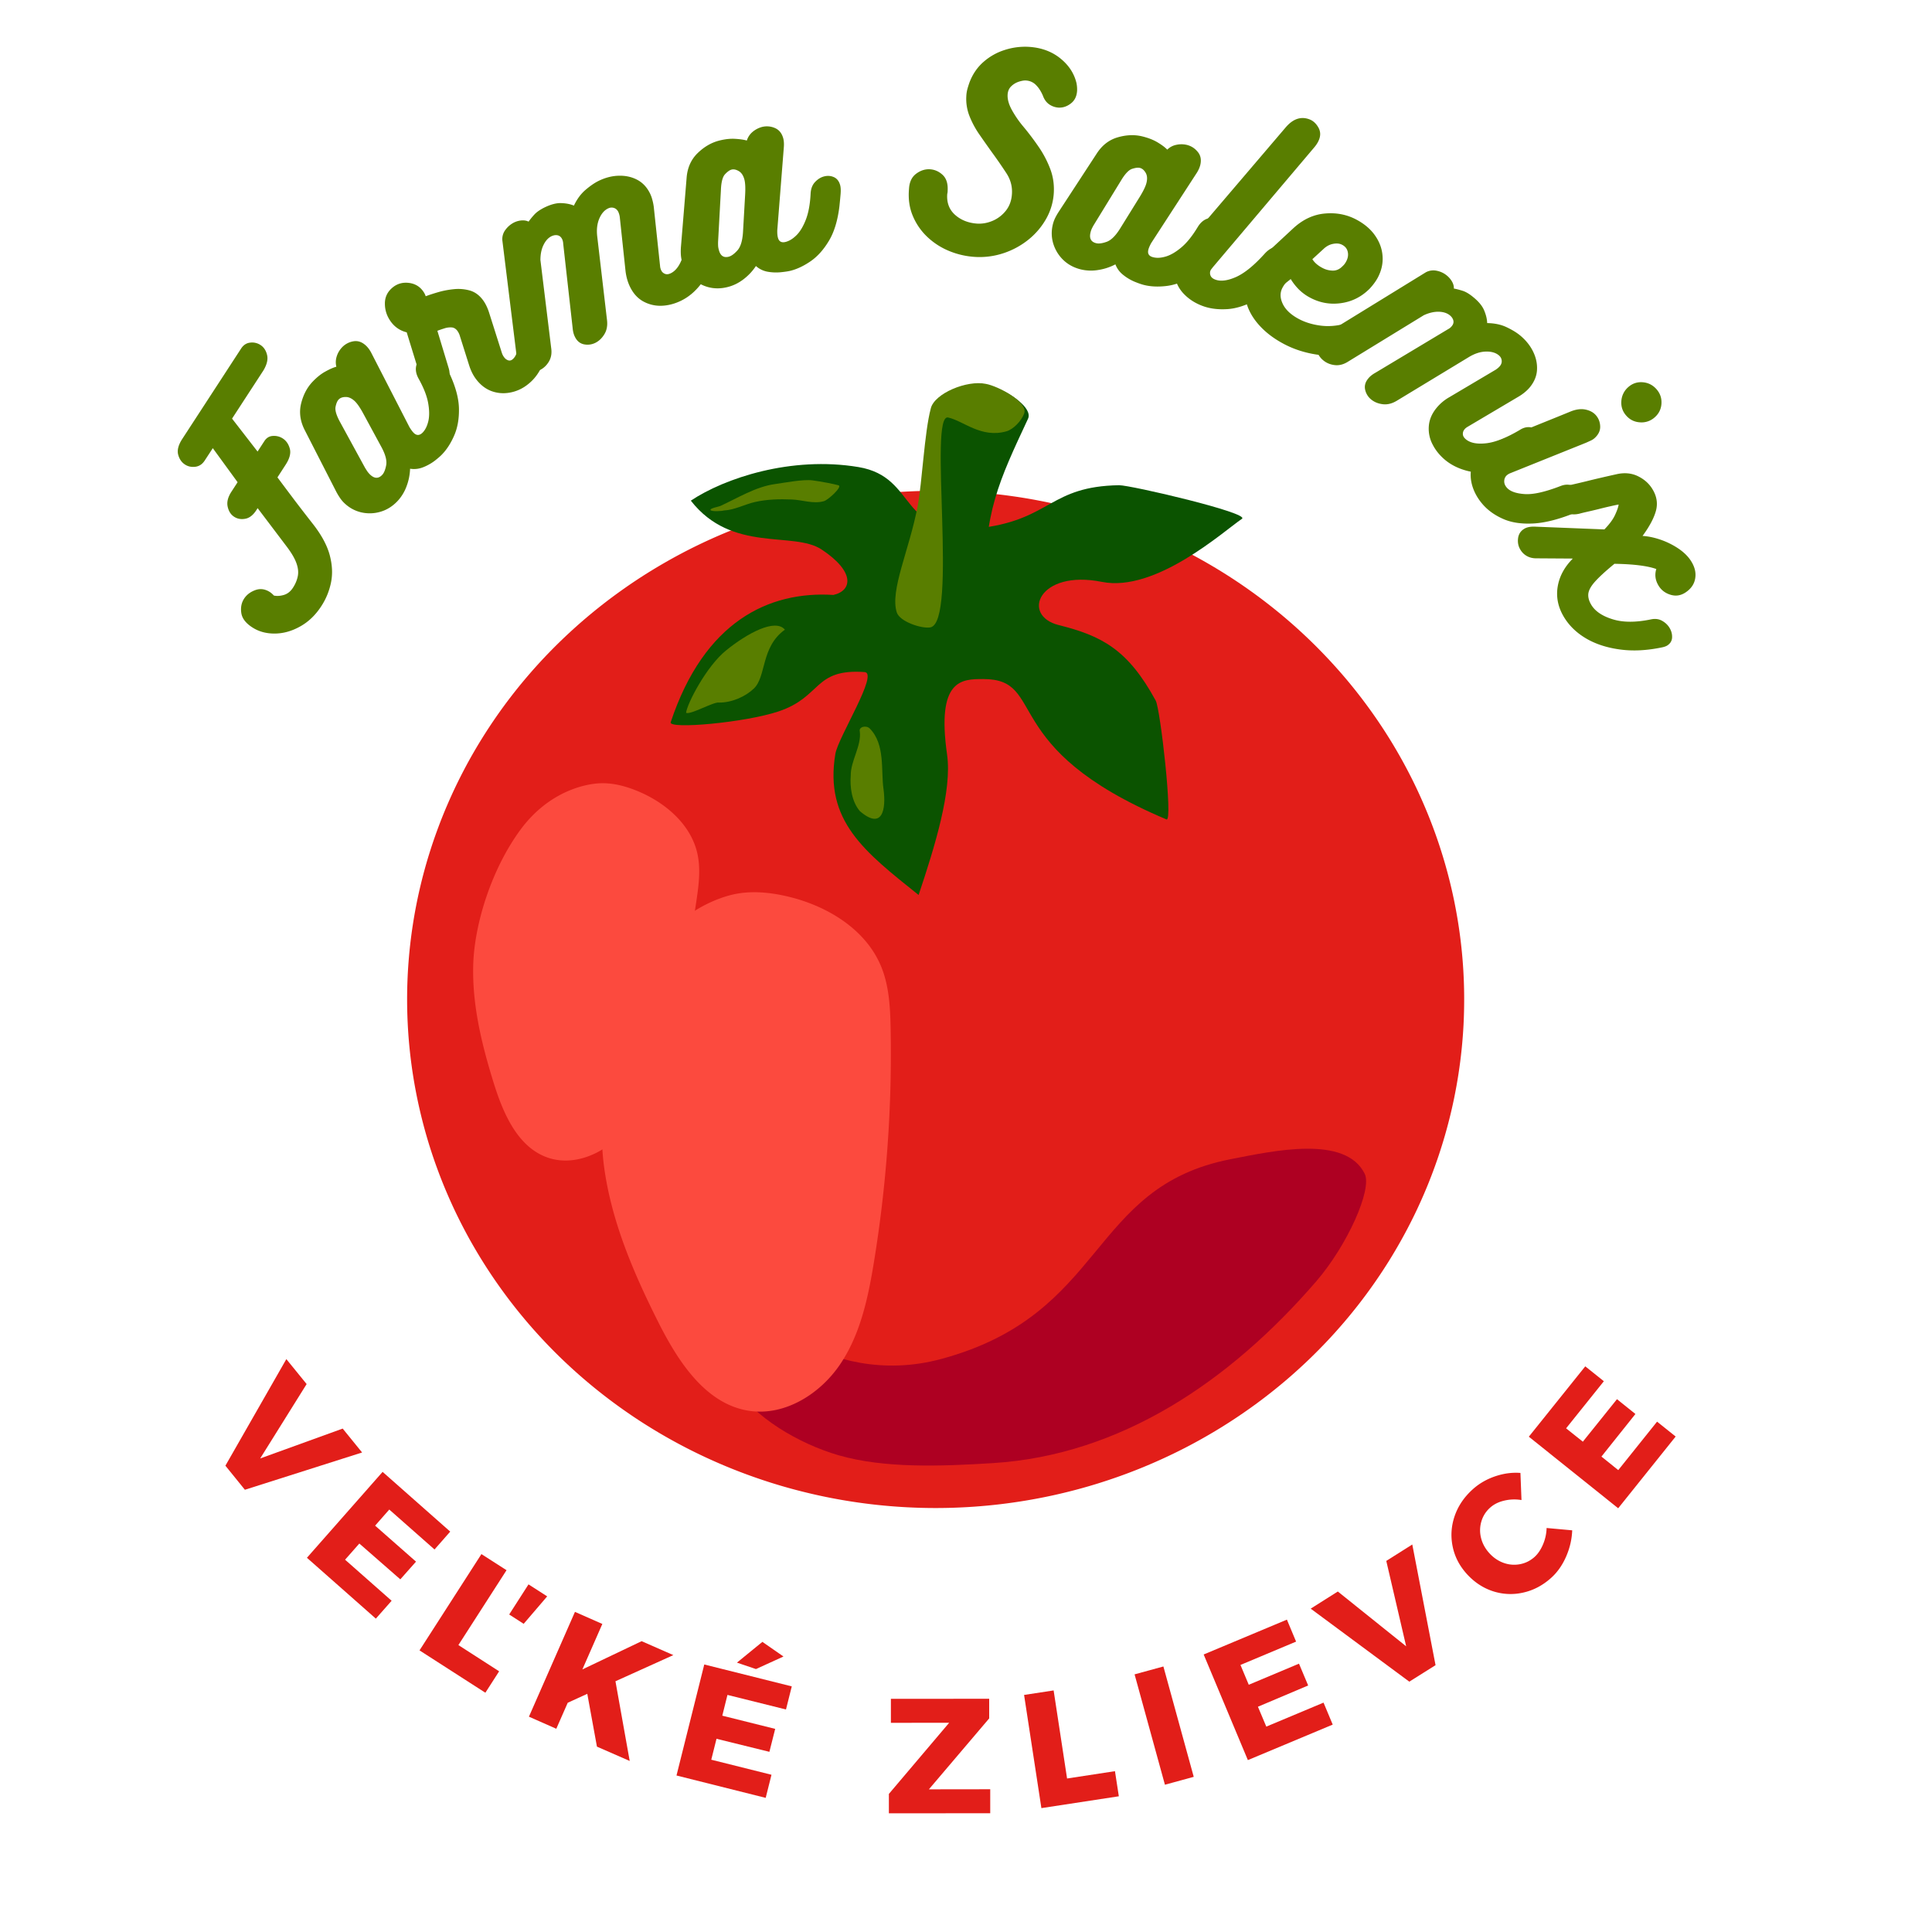
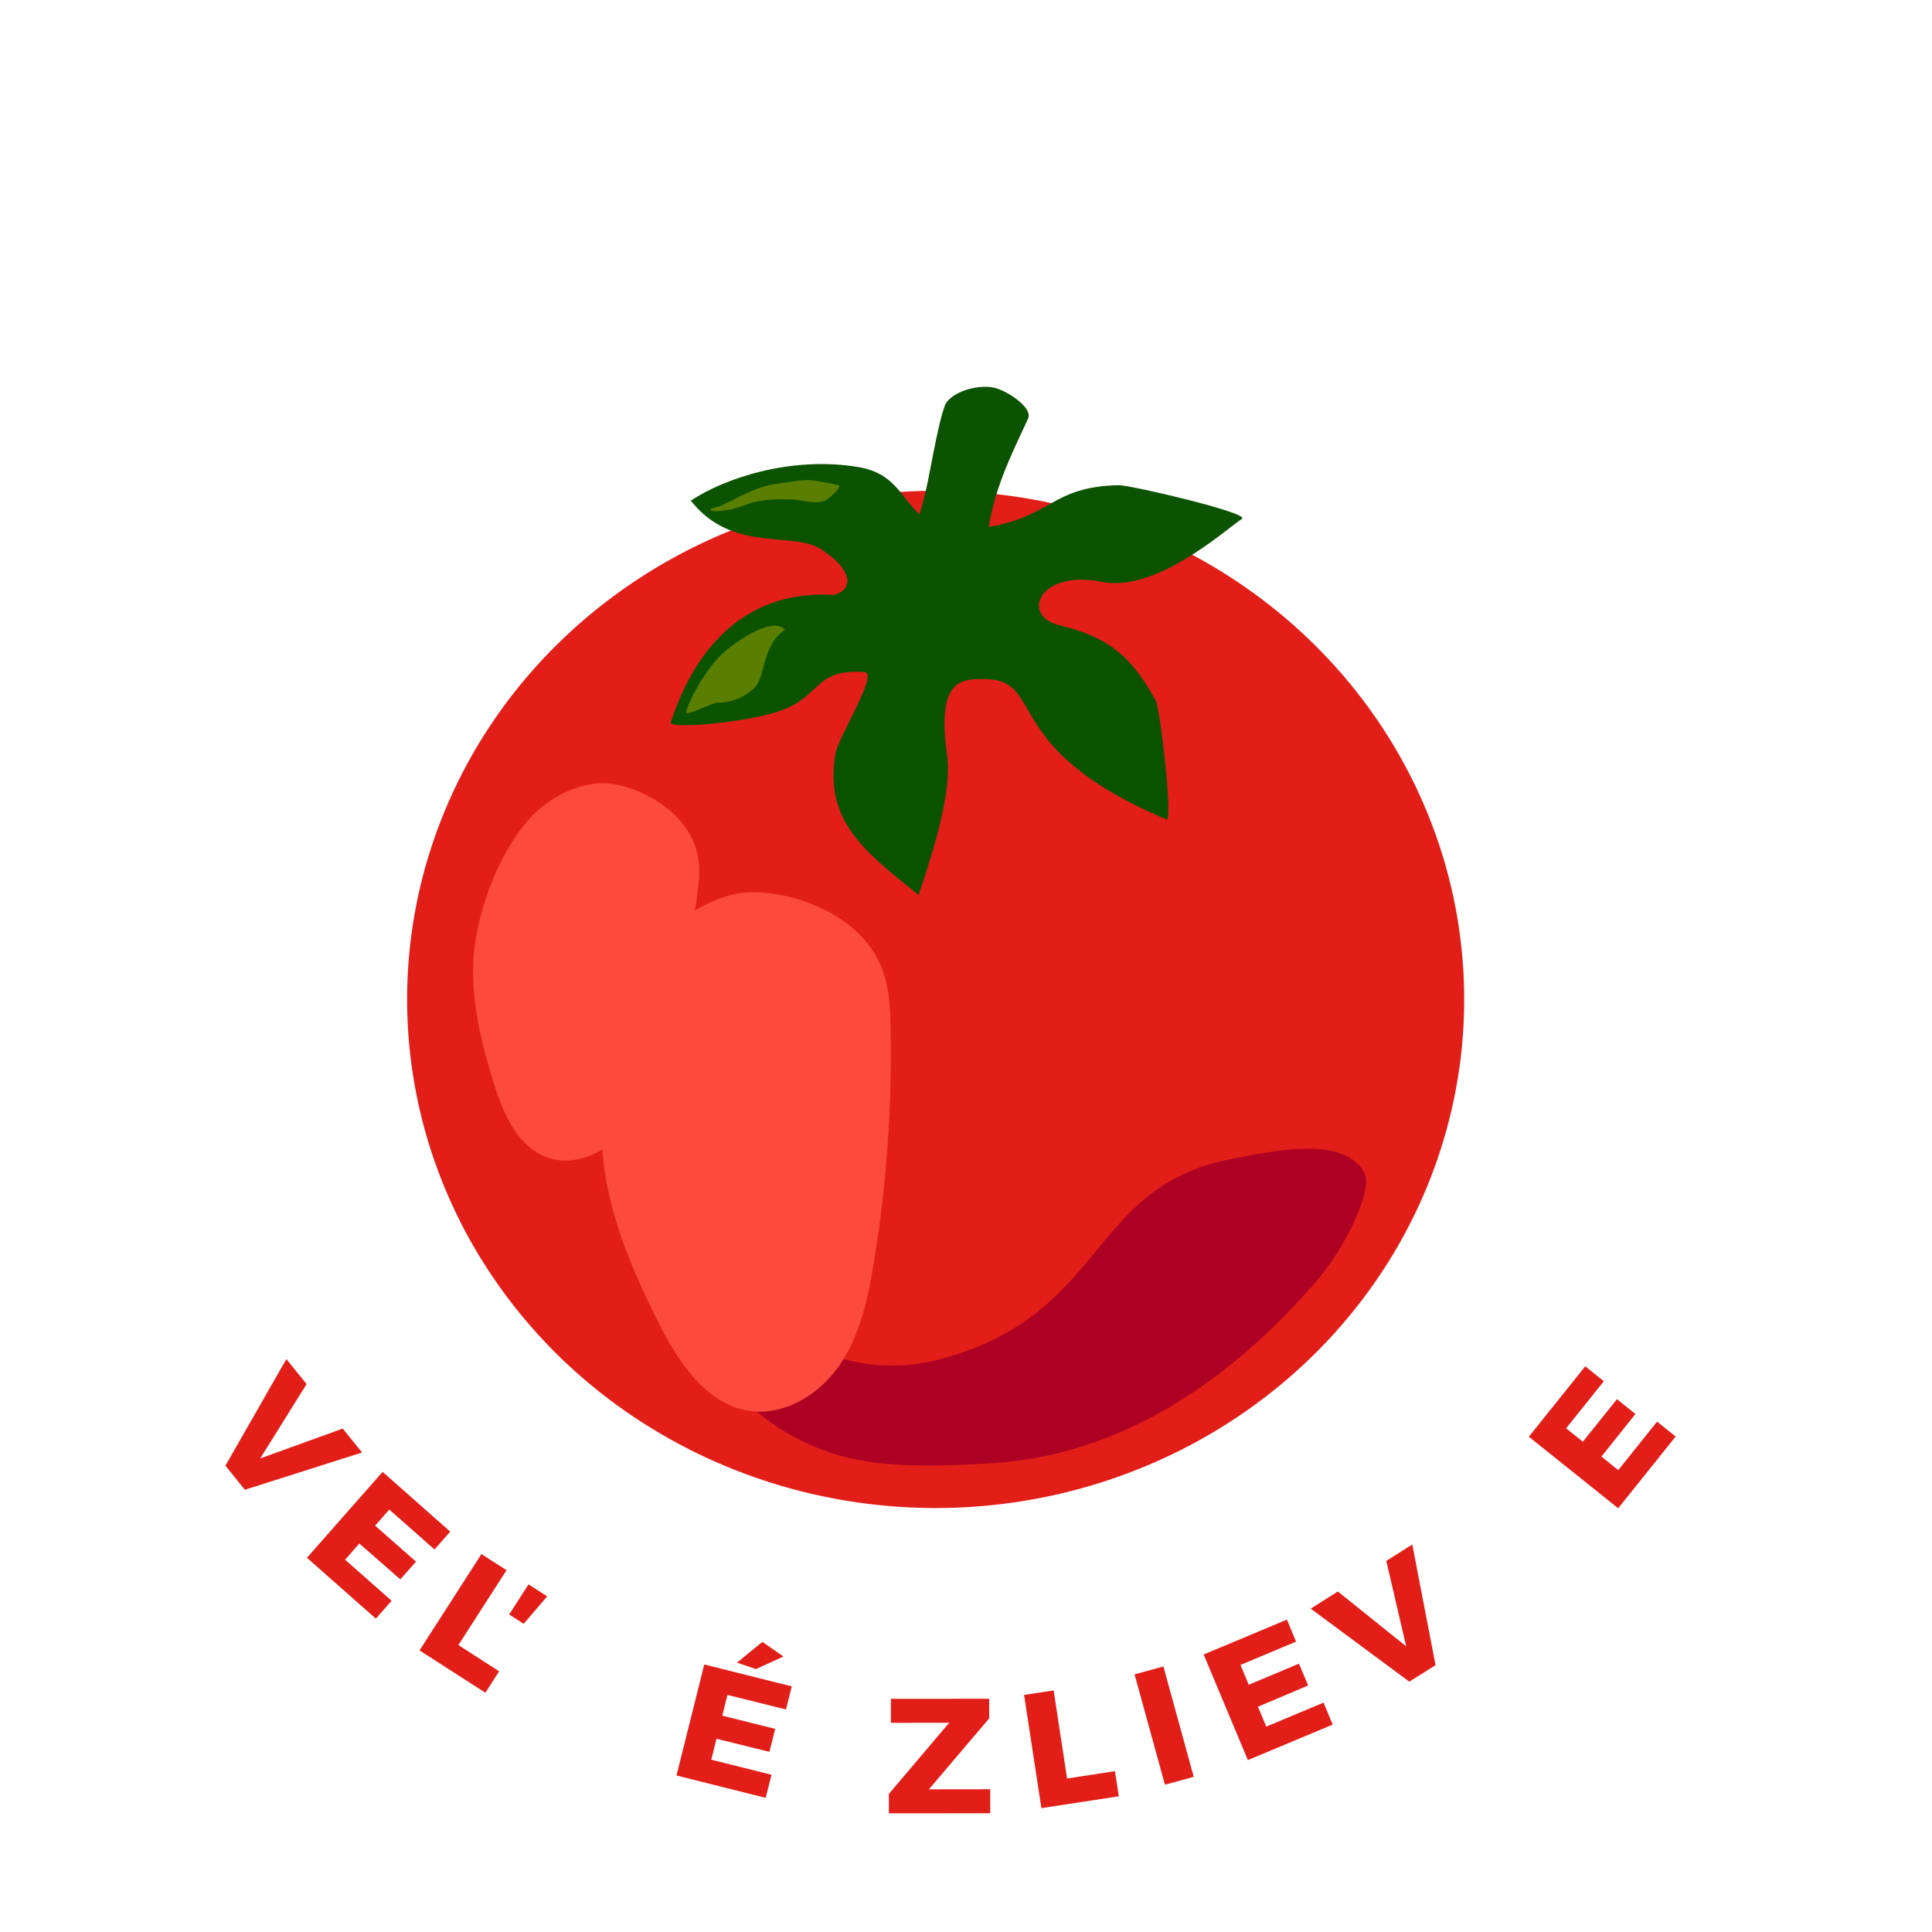
<svg xmlns="http://www.w3.org/2000/svg" data-bbox="34.507 9.072 294.589 342.892" height="500" viewBox="0 0 375 375" width="500" data-type="color">
  <g>
    <defs>
      <clipPath id="3548c561-47f2-46ee-921f-9ec0c9d633d5">
-         <path d="M342 0v137H0V0z" />
-       </clipPath>
+         </clipPath>
      <clipPath id="b4f0ead1-4724-4899-a9b1-fef5be914388">
        <path d="M304 0v103H0V0z" />
      </clipPath>
      <clipPath id="30d556f6-6e81-47d8-a040-0038ee946968">
        <path d="M79 95h205.367v197.71H79Zm0 0" />
      </clipPath>
    </defs>
    <g clip-path="url(#3548c561-47f2-46ee-921f-9ec0c9d633d5)" transform="translate(13)">
      <path d="M33.805 67.644q.676-1.03 1.766-1.14a2.94 2.94 0 0 1 2 .468q.956.627 1.266 1.922.316 1.284-.704 3l-6.093 9.36 4.953 6.39 1.344-2.062q.61-.922 1.656-.969a3.1 3.1 0 0 1 1.906.5q1.002.657 1.36 2 .346 1.33-.86 3.156l-1.547 2.39c1.043 1.4 2.2 2.938 3.469 4.626a434 434 0 0 0 3.563 4.61c1.632 2.124 2.687 4.132 3.156 6.015q.715 2.813.187 5.25a13.1 13.1 0 0 1-1.875 4.516q-1.687 2.595-4.125 3.937-2.42 1.347-4.906 1.36-2.484.016-4.36-1.204-1.903-1.231-2.124-2.797-.234-1.575.546-2.78.751-1.14 2.188-1.657c.95-.344 1.89-.211 2.828.39q.392.27.766.672.891.19 1.953-.125 1.064-.327 1.765-1.421.67-1.032.907-2.157.248-1.125-.219-2.484c-.305-.914-.93-2.008-1.89-3.281l-5.672-7.5-.25.39q-.938 1.455-2.157 1.672c-.82.149-1.539.016-2.156-.39q-.95-.609-1.25-1.938-.309-1.343.734-2.937l1.188-1.829-4.813-6.609-1.562 2.39q-.703 1.08-1.828 1.22-1.137.141-2.016-.438-.966-.621-1.312-1.906-.341-1.295.765-3.016Zm0 0" fill="#597e00" data-color="1" />
      <path d="M68.693 69.213q.733-.749 1.718-.875.986-.139 1.875.718.45.425.907 1.328.45.891 1.093 2.204 1.749 3.784 1.797 6.75.047 2.97-.922 5.187-.956 2.205-2.328 3.64-.503.533-1.468 1.282a9.5 9.5 0 0 1-2.204 1.234 4.75 4.75 0 0 1-2.562.297 10.7 10.7 0 0 1-.703 3.453 8.5 8.5 0 0 1-1.766 2.86q-1.453 1.518-3.312 2.047a7.3 7.3 0 0 1-3.703.109q-1.858-.436-3.282-1.797a6.2 6.2 0 0 1-.828-.984c-.25-.364-.476-.739-.687-1.125l-6.172-12.063q-1.324-2.59-.703-5.14.628-2.562 2.234-4.25 1.253-1.312 2.5-1.985 1.236-.686 2.11-.922a3.67 3.67 0 0 1 .078-2.031 4.5 4.5 0 0 1 1.015-1.719 3.92 3.92 0 0 1 2.235-1.187q1.314-.216 2.453.875c.343.324.664.75.953 1.281l7.453 14.5q.468.766.844 1.14c.57.544 1.156.508 1.75-.109q.75-.796 1.078-2.218.328-1.437-.047-3.516-.376-2.075-1.86-4.719-.69-1.265-.468-2.39c.156-.758.46-1.383.922-1.875M57.505 80.259q-.902-1.67-1.625-2.375-.89-.841-1.781-.828-.903.002-1.36.485-.404.409-.609 1.422-.2 1.019.906 3.015l4.813 8.813q.174.282.406.64.234.344.563.672 1.281 1.22 2.36.078.526-.544.78-1.89.247-1.341-.906-3.485Zm0 0" fill="#597e00" data-color="1" />
      <path d="M86.441 59.55c-.25-.718-.258-1.36-.015-1.922q.374-.855 1.093-1.406a3.6 3.6 0 0 1 2.063-.765q1.171-.077 1.828.796.2.27.36.672 1.998 6.081 1.343 10.75-.657 4.66-3.766 7.016a7.7 7.7 0 0 1-3.406 1.516q-1.846.328-3.547-.297-1.704-.638-2.953-2.266-.877-1.137-1.39-2.766l-1.86-5.89a3.7 3.7 0 0 0-.406-.766c-.32-.426-.703-.648-1.14-.672a3.7 3.7 0 0 0-1.391.188q-.715.222-1.36.469l2.203 7.28q.346 1.172-.046 2.204c-.258.68-.657 1.215-1.188 1.61q-.781.61-1.766.624-.997.001-1.718-.953a4 4 0 0 1-.5-.922l-2.938-9.547a5.25 5.25 0 0 1-3-1.968q-1.232-1.625-1.234-3.594-.012-1.982 1.64-3.25 1.302-.982 3-.781 1.707.203 2.704 1.515.408.534.578 1.078.984-.375 2.437-.796 1.442-.421 3.047-.579a8.3 8.3 0 0 1 3.047.25q1.466.411 2.516 1.782.374.486.671 1.078c.196.386.376.812.532 1.281l2.515 7.922q.155.516.485.937.28.376.718.547.452.159.844-.14 1.201-.921 1.125-3.797c-.043-1.914-.418-4.063-1.125-6.438m0 0" fill="#597e00" data-color="1" />
      <path d="M121.723 39.361a3.23 3.23 0 0 1 2.031-.297q1.043.175 1.547 1.188.107.222.172.484.077.25.078.485.67 5.004-.109 8.437-.785 3.422-2.437 5.531-1.643 2.112-3.766 3.157-1.875.924-3.797 1a6.85 6.85 0 0 1-3.562-.828q-1.63-.891-2.579-2.813-.69-1.404-.89-3.125l-1.11-10.422a3.5 3.5 0 0 0-.28-1.015c-.2-.407-.485-.664-.86-.782q-.564-.186-1.157.11-1.065.515-1.687 1.968-.61 1.455-.406 3.36l1.906 16.297q.201 1.611-.5 2.765-.704 1.16-1.766 1.688-1.065.515-2.218.281-1.16-.248-1.75-1.469-.344-.668-.438-1.734l-1.828-16.328a2.3 2.3 0 0 0-.219-.906q-.297-.591-.86-.72-.561-.122-1.218.188-.939.471-1.531 1.703c-.399.813-.594 1.782-.594 2.907l2.094 17.11q.215 1.485-.453 2.608c-.45.75-1.043 1.305-1.782 1.657a3.68 3.68 0 0 1-2.296.343q-1.184-.216-1.782-1.421a3.5 3.5 0 0 1-.328-1.094l-2.844-23.031a2.97 2.97 0 0 1 .61-2.047 4.7 4.7 0 0 1 1.656-1.407 4 4 0 0 1 1.5-.406q.767-.047 1.328.235.438-.623 1.094-1.344.657-.733 1.969-1.39 1.886-.92 3.281-.86 1.406.049 2.453.484.919-1.92 2.266-3.062 1.358-1.156 2.5-1.719 1.966-.968 3.922-1.016 1.968-.06 3.562.766c1.07.555 1.91 1.437 2.516 2.656a6.4 6.4 0 0 1 .453 1.235q.188.672.281 1.375l1.25 11.734q.03.142.078.297.047.157.14.344.234.454.72.64c.32.125.695.086 1.125-.125 1-.488 1.773-1.566 2.328-3.234q.841-2.513.36-7.047-.175-1.2.405-2.078c.383-.594.86-1.031 1.422-1.313m0 0" fill="#597e00" data-color="1" />
      <path d="M146.945 34.246q1.014-.265 1.922.14.903.41 1.219 1.594.153.61.078 1.625-.083 1-.234 2.453c-.336 2.75-1.012 4.977-2.032 6.672q-1.518 2.55-3.5 3.937-1.985 1.377-3.906 1.875-.704.176-1.922.297a9.4 9.4 0 0 1-2.547-.093 4.6 4.6 0 0 1-2.297-1.11 10.6 10.6 0 0 1-2.421 2.578q-1.424 1.08-3.016 1.485-2.034.532-3.89.015a7.34 7.34 0 0 1-3.204-1.875 7 7 0 0 1-1.86-3.234 7 7 0 0 1-.187-1.281q-.03-.657.016-1.328l1.11-13.516q.234-2.889 2.109-4.734c1.257-1.227 2.64-2.04 4.14-2.438q1.748-.451 3.157-.36 1.419.083 2.28.329a3.63 3.63 0 0 1 1.126-1.688 4.8 4.8 0 0 1 1.781-.937 3.87 3.87 0 0 1 2.516.187q1.246.517 1.656 2.047.168.676.11 1.578l-1.282 16.25q-.017.891.125 1.407c.195.773.707 1.046 1.531.828q1.062-.282 2.094-1.313 1.03-1.03 1.797-3 .763-1.968.922-4.984.058-1.454.844-2.297.794-.856 1.765-1.11m-15.312 3.5q.105-1.904-.141-2.876-.315-1.2-1.094-1.656-.768-.45-1.39-.297c-.375.094-.805.399-1.282.907q-.703.752-.796 3.015l-.547 10.032a8 8 0 0 0 0 .765q.01.41.14.86.436 1.722 1.938 1.328.749-.201 1.656-1.203.919-.996 1.094-3.47Zm0 0" fill="#597e00" data-color="1" />
      <path d="M186.624 9.09q3.638.203 6.156 2.218 2.515 2.017 3.172 4.86.14.735.11 1.437-.095 1.629-1.22 2.484-1.112.861-2.39.797a3.6 3.6 0 0 1-1.797-.625q-.83-.576-1.234-1.703-.551-1.265-1.312-2.031a2.9 2.9 0 0 0-1.844-.891q-.534-.075-1.406.188a3.8 3.8 0 0 0-1.547.89q-.676.628-.735 1.672-.064 1.33.797 2.906a20 20 0 0 0 2.125 3.125l.531.64a54 54 0 0 1 2.672 3.595 20 20 0 0 1 2.125 4.078q.843 2.174.719 4.64a11.56 11.56 0 0 1-1.484 5.094 14 14 0 0 1-3.438 4.047 15.4 15.4 0 0 1-4.781 2.61 14.7 14.7 0 0 1-5.531.75 15.6 15.6 0 0 1-5.125-1.172 13.7 13.7 0 0 1-4.25-2.766 11.9 11.9 0 0 1-2.782-4.078q-.971-2.327-.718-5.188.106-1.98 1.375-2.937 1.265-.95 2.671-.875 1.39.082 2.47 1.078 1.089 1.002.984 3.047-.002.158-.016.328a3 3 0 0 1-.062.344q-.19 2.519 1.515 4.047 1.7 1.516 4.266 1.703 1.56.093 3.078-.563a6.5 6.5 0 0 0 2.562-2q1.045-1.357 1.141-3.265.122-2.138-1.11-4a95 95 0 0 0-2.78-4.016q-1.238-1.733-2.423-3.438a17.7 17.7 0 0 1-1.921-3.562 9.1 9.1 0 0 1-.625-3.906 6.6 6.6 0 0 1 .203-1.344q.187-.684.437-1.375.92-2.373 2.719-3.938a11.4 11.4 0 0 1 4.094-2.296 12.8 12.8 0 0 1 4.61-.61m0 0" fill="#597e00" data-color="1" />
      <path d="M223.422 42.295q1.013.251 1.625 1.047c.406.524.507 1.18.312 1.969q-.158.61-.703 1.469-.55.844-1.375 2.047-2.392 3.387-4.953 4.906-2.566 1.512-4.969 1.781c-1.594.188-3.031.117-4.312-.203q-.706-.174-1.844-.64a9.2 9.2 0 0 1-2.172-1.298 4.7 4.7 0 0 1-1.531-2.062q-1.581.825-3.344 1.094a8.5 8.5 0 0 1-3.36-.11q-2.033-.503-3.421-1.843a7.4 7.4 0 0 1-1.938-3.172c-.367-1.22-.39-2.461-.078-3.735q.154-.621.438-1.218.293-.594.656-1.157l7.406-11.343q1.575-2.45 4.094-3.172 2.53-.734 4.797-.172 1.762.439 2.968 1.172 1.218.736 1.844 1.39.75-.732 1.781-.937a4.55 4.55 0 0 1 2.016.015q1.28.316 2.125 1.36.857 1.032.484 2.562-.174.692-.64 1.453l-8.875 13.672q-.439.798-.563 1.313c-.187.773.133 1.258.969 1.453.707.18 1.523.125 2.453-.156q1.406-.422 3.016-1.782 1.606-1.357 3.172-3.968.762-1.23 1.859-1.594 1.09-.375 2.063-.14m-15.125-4.203c.664-1.094 1.078-1.96 1.234-2.61q.294-1.2-.172-1.968-.456-.763-1.094-.922-.562-.14-1.547.188-.97.328-2.14 2.28l-5.25 8.563a8 8 0 0 0-.36.657 3.8 3.8 0 0 0-.296.828q-.423 1.72 1.093 2.094.749.19 2.032-.266 1.276-.451 2.578-2.516Zm0 0" fill="#597e00" data-color="1" />
      <path d="M222.413 51.866a7 7 0 0 1-.266.343 1.6 1.6 0 0 0-.203.328q-.174.487.032.985.217.487.875.734 1.56.61 4.046-.484 2.484-1.107 5.547-4.5.967-1.077 1.969-1.297 1.015-.219 1.86.11 1.012.393 1.546 1.39.529 1.002.125 2.063a3.5 3.5 0 0 1-.484.843c-2.23 2.68-4.399 4.594-6.5 5.75q-3.142 1.736-5.844 1.875-2.707.154-4.828-.672-1.956-.751-3.344-2.125-1.395-1.371-1.828-3.172-.44-1.81.344-3.859.544-1.371 1.656-2.672l19.422-22.765q2.155-2.53 4.656-1.563 1.015.392 1.672 1.516c.445.75.5 1.558.156 2.422q-.27.689-.843 1.39Zm0 0" fill="#597e00" data-color="1" />
      <path d="M252.575 60.307q.808-.811 1.875-.86a3.8 3.8 0 0 1 1.969.422 3.27 3.27 0 0 1 1.406 1.438q.469.92-.047 1.875-.221.422-.64.797-3.516 3.246-7.266 4.312-3.751 1.078-7.297.532-3.534-.534-6.469-2.11-3.065-1.64-5-3.937c-1.281-1.524-2.074-3.145-2.375-4.875q-.456-2.59.86-5.063.386-.715.937-1.39c.375-.446.773-.88 1.203-1.297l6.297-5.844q2.779-2.56 6.11-2.86 3.34-.31 6.156 1.188 2.39 1.282 3.656 3.156c.851 1.243 1.32 2.563 1.406 3.97.094 1.405-.219 2.788-.937 4.14-.375.699-.899 1.406-1.563 2.125-1.562 1.574-3.414 2.511-5.547 2.812q-3.187.458-6.047-1.078a9.2 9.2 0 0 1-2.187-1.61 11 11 0 0 1-1.547-1.984l-.766.61a2.4 2.4 0 0 0-.484.5q-.19.27-.344.562-.767 1.425.047 3.14c.54 1.138 1.582 2.114 3.125 2.938q1.793.95 4.078 1.266 2.297.327 4.735-.312 2.436-.643 4.656-2.563m-5.047-12.781q-.704-.389-1.719-.203-1.019.176-1.844.937l-2.234 2.047q.608.985 1.906 1.672a4.4 4.4 0 0 0 2.016.547q1.077.033 1.938-.86c.28-.25.515-.554.703-.921q.499-.92.312-1.829-.187-.92-1.078-1.39m0 0" fill="#597e00" data-color="1" />
      <path d="M285.865 83.695q.841.685 1.11 1.703.28 1.032-.454 1.922a2.5 2.5 0 0 1-.36.344 5 5 0 0 1-.421.312q-4.254 2.655-7.703 3.375-3.44.715-6.047.094-2.596-.626-4.438-2.125-1.611-1.33-2.484-3.047a6.56 6.56 0 0 1-.735-3.562c.094-1.242.586-2.414 1.485-3.516a8.8 8.8 0 0 1 2.484-2.094l9.016-5.343q.515-.346.812-.703.422-.517.344-1.11-.063-.58-.578-1-.925-.75-2.5-.703-1.564.035-3.234 1.031l-14 8.485q-1.394.855-2.735.703-1.346-.158-2.265-.906a3.35 3.35 0 0 1-1.188-1.907q-.252-1.158.61-2.187.468-.599 1.406-1.125l14.093-8.453q.404-.201.704-.578.434-.516.312-1.079c-.086-.375-.308-.71-.672-1.015q-.813-.669-2.172-.703-1.36-.03-2.89.672l-14.688 9q-1.283.826-2.578.687-1.3-.142-2.25-.922a3.6 3.6 0 0 1-1.25-1.937q-.311-1.171.531-2.22.357-.433.86-.78l19.765-12.157a3.1 3.1 0 0 1 2.125-.296q1.125.234 1.97.937c.413.344.75.742 1 1.188q.373.672.343 1.328.731.128 1.656.422.937.28 2.078 1.218 1.623 1.312 2.156 2.625.544 1.3.579 2.438 2.139.033 3.734.781 1.592.751 2.594 1.563c1.125.917 1.976 1.964 2.562 3.14q.874 1.763.781 3.563c-.054 1.195-.511 2.328-1.375 3.39q-.392.48-.937.938-.533.45-1.125.812l-10.156 6.016q-.11.075-.25.187-.128.106-.25.266-.33.404-.297.938.046.527.61.984c.85.695 2.155.945 3.905.75q2.638-.284 6.547-2.594 1.014-.657 2.063-.515c.707.101 1.305.359 1.797.765m0 0" fill="#597e00" data-color="1" />
      <path d="M302.66 80.68c-.72-.813-1.04-1.758-.954-2.844a3.88 3.88 0 0 1 1.344-2.703q1.201-1.06 2.797-.938 1.593.127 2.672 1.344c.707.805 1.031 1.734.969 2.797q-.096 1.596-1.297 2.656a3.8 3.8 0 0 1-2.844.985q-1.627-.093-2.688-1.297m-22.485 11.156a2.4 2.4 0 0 0-.672.39q-.503.435-.531 1.126-.035.686.5 1.296c.625.72 1.77 1.133 3.437 1.25q2.496.188 7.079-1.593 1.107-.41 2.078-.094.966.327 1.609 1.047.717.826.813 1.906.091 1.078-.72 1.797a2.8 2.8 0 0 1-.75.453q-4.796 1.98-8.312 2.188c-2.336.132-4.312-.157-5.937-.875q-2.425-1.067-3.953-2.813-1.44-1.643-2.032-3.578c-.386-1.293-.433-2.555-.14-3.797q.451-1.856 2.14-3.344.47-.405 1.266-.78.797-.39 1.453-.72 2.185-.889 4.656-1.89 2.485-1.014 4.97-2.016a660 660 0 0 0 4.655-1.89q1.624-.67 2.938-.407 1.311.269 2.031 1.094.809.926.844 2.203.03 1.266-1.14 2.297a3 3 0 0 1-.704.438q-.44.205-.89.406Zm0 0" fill="#597e00" data-color="1" />
      <path d="M307.489 120.213q1.154-.235 2.063.25.92.5 1.437 1.297.592.92.563 1.922-.018 1.011-.938 1.609c-.25.156-.586.273-1 .36q-4.395.92-8.11.421-3.72-.487-6.468-2.047-2.735-1.563-4.281-3.953-1.876-2.894-1.438-6.015.45-3.111 2.969-5.641l-7.25-.047q-.956-.033-1.688-.453a3.3 3.3 0 0 1-1.172-1.11c-.437-.656-.617-1.402-.53-2.234q.12-1.235 1.14-1.89.825-.534 2.265-.454l13.36.532q1.499-1.55 2.078-2.828.593-1.279.688-2-.517.082-1.579.328-1.064.235-2.28.547-1.209.298-2.25.53-1.034.236-1.47.36-1.36.33-2.39-.11-1.031-.451-1.547-1.25a3.1 3.1 0 0 1-.5-2q.092-1.089 1-1.687c.3-.187.61-.3.922-.343q2.262-.514 3.75-.875 1.482-.373 2.86-.688c.925-.219 2.003-.46 3.233-.734q2.188-.45 3.97.406c1.187.574 2.1 1.367 2.75 2.375q1.341 2.082.796 4.25-.55 2.156-2.625 4.984 1.623.093 3.469.72a15 15 0 0 1 3.453 1.702q1.607 1.079 2.453 2.39 1.137 1.749.844 3.438-.281 1.686-1.922 2.75-1.36.873-2.844.422-1.486-.44-2.281-1.672-1.032-1.61-.5-3.328c-1.719-.617-4.43-.953-8.125-1.015q-2.548 2.092-3.766 3.453c-.812.906-1.25 1.71-1.312 2.422-.055.718.172 1.46.672 2.234.781 1.195 2.164 2.094 4.156 2.688q2.981.903 7.375-.016m0 0" fill="#597e00" data-color="1" />
    </g>
    <g clip-path="url(#b4f0ead1-4724-4899-a9b1-fef5be914388)" transform="translate(30 258)">
      <path d="M13.75 26.49 25.58 5.803l3.937 4.844-9.015 14.437 16.015-5.797 3.766 4.64-22.75 7.235Zm0 0" fill="#e21e19" data-color="2" />
      <path d="M29.575 44.363 44.263 27.69l13.125 11.594-3.047 3.469-8.782-7.75-2.75 3.125 7.938 6.984L47.7 48.55l-7.953-6.953-2.766 3.14 9.032 7.97-3.063 3.468Zm0 0" fill="#e21e19" data-color="2" />
      <path d="M51.428 62.339 63.443 43.65l4.875 3.125-9.344 14.532 7.907 5.093-2.672 4.157Zm17.406-6.969 3.75-5.844 3.625 2.328-4.563 5.329Zm0 0" fill="#e21e19" data-color="2" />
-       <path d="m89.46 68.332 2.766 15.47-6.36-2.782-1.874-10.25-3.797 1.734-2.219 5.047-5.312-2.344L81.6 54.864l5.313 2.343-3.875 8.828 11.5-5.484 6.156 2.703Zm0 0" fill="#e21e19" data-color="2" />
      <path d="m101.308 86.622 5.39-21.547 16.985 4.25-1.125 4.484-11.36-2.828-1 4.031 10.266 2.563-1.125 4.453-10.266-2.531-1.015 4.062 11.687 2.922-1.125 4.484Zm11.734-21.907 4.938-4.03 4.093 2.843-5.343 2.437Zm0 0" fill="#e21e19" data-color="2" />
      <path d="M142.922 76.4v-4.656L162 71.73v3.812l-11.703 13.766 11.906-.016v4.656l-19.672.016v-3.766l11.703-13.812Zm0 0" fill="#e21e19" data-color="2" />
      <path d="m172.133 92.955-3.36-21.969 5.735-.875 2.61 17.094 9.296-1.422.75 4.875Zm0 0" fill="#e21e19" data-color="2" />
      <path d="m196.111 88.414-5.89-21.422 5.593-1.531 5.89 21.422Zm0 0" fill="#e21e19" data-color="2" />
      <path d="m212.21 83.635-8.578-20.5 16.156-6.766 1.782 4.266-10.797 4.531 1.61 3.844 9.75-4.094 1.78 4.234-9.75 4.125 1.625 3.86 11.11-4.656 1.781 4.265Zm0 0" fill="#e21e19" data-color="2" />
      <path d="m243.545 68.41-19.14-14.172 5.265-3.328 13.266 10.64-3.86-16.578 5.048-3.187 4.515 23.422Zm0 0" fill="#e21e19" data-color="2" />
-       <path d="M265.32 33.16a8.4 8.4 0 0 0-3.344.11q-1.64.375-2.735 1.359a5.65 5.65 0 0 0-1.703 2.672 6 6 0 0 0-.078 3.172q.393 1.628 1.594 2.968c.812.899 1.742 1.532 2.781 1.907a6 6 0 0 0 3.172.265q1.591-.293 2.844-1.406.995-.903 1.64-2.422a8.6 8.6 0 0 0 .703-3.203l4.97.453c-.063 1.742-.462 3.446-1.188 5.11q-1.096 2.502-2.907 4.125-2.454 2.202-5.453 2.859a10.97 10.97 0 0 1-5.86-.281q-2.887-.95-5.077-3.375-2.156-2.404-2.735-5.375-.591-2.967.422-5.89 1.02-2.919 3.516-5.157 1.844-1.655 4.328-2.5 2.483-.844 4.906-.656Zm0 0" fill="#e21e19" data-color="2" />
      <path d="m284.088 34.753-17.344-13.891 10.953-13.656 3.61 2.89-7.329 9.14 3.25 2.595 6.625-8.25 3.579 2.875-6.594 8.265 3.265 2.625 7.532-9.406 3.609 2.89Zm0 0" fill="#e21e19" data-color="2" />
    </g>
    <g clip-path="url(#30d556f6-6e81-47d8-a040-0038ee946968)">
      <path d="M284.195 193.984q0 2.425-.12 4.844a95 95 0 0 1-.988 9.64 99 99 0 0 1-.86 4.774 93 93 0 0 1-1.106 4.73 92 92 0 0 1-1.344 4.669 91 91 0 0 1-1.578 4.601 94 94 0 0 1-1.812 4.52 97 97 0 0 1-2.04 4.433 99 99 0 0 1-4.745 8.543 99 99 0 0 1-11.98 15.543 102 102 0 0 1-3.474 3.512 105 105 0 0 1-3.644 3.34 99 99 0 0 1-3.816 3.164 98 98 0 0 1-3.97 2.98 102 102 0 0 1-8.371 5.383 101 101 0 0 1-8.878 4.567q-2.275 1.037-4.602 1.964-2.325.928-4.699 1.743a103 103 0 0 1-9.633 2.813q-2.442.592-4.914 1.062c-1.644.316-3.3.593-4.96.828q-2.49.358-4.997.593-2.506.24-5.023.356-2.513.122-5.032.121-2.52.001-5.035-.121a103 103 0 0 1-5.02-.356q-2.508-.235-5-.593-2.489-.353-4.96-.828a100 100 0 0 1-4.91-1.063 103 103 0 0 1-9.637-2.812 104 104 0 0 1-9.3-3.707 103 103 0 0 1-8.879-4.566 107 107 0 0 1-4.255-2.59 104 104 0 0 1-8.086-5.774 102 102 0 0 1-7.457-6.504 98 98 0 0 1-3.472-3.512 99.4 99.4 0 0 1-11.98-15.543 102 102 0 0 1-2.485-4.215 104 104 0 0 1-2.262-4.328 93 93 0 0 1-2.039-4.433 90 90 0 0 1-1.812-4.52 95 95 0 0 1-1.582-4.601 96.4 96.4 0 0 1-3.305-14.172 95 95 0 0 1-.988-9.64 95 95 0 0 1-.125-4.845 95.3 95.3 0 0 1 4.418-28.656 95 95 0 0 1 1.582-4.601 90 90 0 0 1 1.812-4.52 93 93 0 0 1 2.04-4.434 104 104 0 0 1 2.26-4.328 102 102 0 0 1 2.485-4.215 101 101 0 0 1 2.692-4.093 99.4 99.4 0 0 1 12.762-14.96 101.6 101.6 0 0 1 11.426-9.484 104 104 0 0 1 4.116-2.795 107 107 0 0 1 4.254-2.59 103 103 0 0 1 13.485-6.53q2.327-.928 4.695-1.743a103 103 0 0 1 9.637-2.812 100 100 0 0 1 4.91-1.063q2.471-.475 4.96-.828 2.492-.358 5-.594a103 103 0 0 1 5.02-.355q2.515-.122 5.035-.121 2.519 0 5.032.12a104 104 0 0 1 5.023.356q2.507.236 4.996.594c1.66.234 3.317.512 4.961.828q2.472.47 4.914 1.063a103 103 0 0 1 9.633 2.812 104 104 0 0 1 22.434 10.863 99 99 0 0 1 4.117 2.793 98 98 0 0 1 3.969 2.98 99 99 0 0 1 3.816 3.165q1.863 1.63 3.644 3.34a102 102 0 0 1 6.762 7.18 99.4 99.4 0 0 1 8.692 11.874 99 99 0 0 1 4.746 8.543 97 97 0 0 1 2.039 4.434 94 94 0 0 1 1.812 4.52 91 91 0 0 1 1.578 4.601 92 92 0 0 1 1.344 4.668q.614 2.35 1.106 4.73.488 2.376.859 4.774a94.6 94.6 0 0 1 1.11 14.484m0 0" fill="#e21e19" data-color="2" />
    </g>
    <path d="M224.328 135.996c-5.398-9.934-10.46-12.574-18.832-14.672-7.375-1.844-3.883-10.836 8.371-8.383 10.461 2.098 23.637-9.82 27.196-12.242 1.632-1.113-21.649-6.55-23.864-6.52-13.37.223-13.183 6.505-26.492 8.262-16.59 2.192-12.344-9.828-24.078-11.785-13.098-2.183-26.031 2.176-32.54 6.52 7.974 10.226 19.9 5.851 25.38 9.48 6.543 4.328 5.965 7.989 2.297 8.82-12.543-.788-25.078 5.153-31.586 24.712-.47 1.414 14.414.078 20.922-2.098 8.484-2.832 6.773-8.344 16.722-7.64 2.774.195-5.144 12.64-5.683 15.882-2.168 13.04 5.699 19.004 16.16 27.387 3.203-9.567 6.515-20.309 5.527-27.242-2.09-14.672 2.84-14.672 7.024-14.672 12.554 0 2.53 13.324 35.566 27.246 1.289.539-1.188-21.39-2.09-23.055m0 0" fill="#0b5300" data-color="3" />
    <path d="M193.707 75.473c-3.332-1.239-9.45.59-10.36 3.382-1.593 4.457-2.902 13.985-4.16 18.485-2.3 8.238-5.351 15.875-4.48 20.262.371 1.863 1.762 4.406 5.856 4.175 5.109-.285 11.109-3.418 10.89-7.386-.805-14.391 2.567-21.29 8.082-33.102.988-2.121-3.707-5.11-5.828-5.816m0 0" fill="#0b5300" data-color="3" />
-     <path d="M191.363 74.512c-3.675-.785-10.008 1.86-10.699 4.77-1.242 4.66-1.668 14.331-2.555 18.991-1.617 8.52-5.418 16.34-4.043 20.598.582 1.809 4.829 3.188 6.496 2.906 5.426-.914-.414-41.586 3.465-40.742 2.973.645 6.414 4.082 11.332 2.68 1.34-.383 2.899-2.02 3.43-3.445.84-2.25-5.09-5.34-7.426-5.758m0 0" fill="#597e00" data-color="1" />
    <path d="M162.758 94.195c-.992-.28-3.414-.738-5.031-.953-1.844-.246-5.446.461-7.297.715-3.739.512-7.235 2.703-10.64 4.266-.274.125-2.13.445-1.86.8.23.305 2.222.188 2.554.063 2.125-.102 4.032-1.195 6.09-1.656 2.32-.524 4.727-.575 7.094-.48 2.086.077 4.219.917 6.254.327.851-.246 3.668-2.847 2.836-3.082m0 0" fill="#597e00" data-color="1" />
-     <path d="M171.488 153.16c-.527-3.535.38-8.691-2.68-11.77-.644-.652-2.163-.35-1.921.587.355 2.78-1.79 5.722-1.758 8.543-.18 2.25.187 5.062 1.77 6.921 4.413 3.782 5.113-.402 4.59-4.28m0 0" fill="#597e00" data-color="1" />
    <path d="M152.348 122.219c-1.875-2.239-7.293.683-11.438 4.043-3.82 3.097-7.558 10.351-7.742 12.093.809.458 5.383-2.19 6.398-1.988 2.461.031 5.141-1.172 6.727-2.695 2.484-2.281 1.344-8.086 6.055-11.453m0 0" fill="#597e00" data-color="1" />
    <path d="M142.66 268.941c3.453 6.004 12.356 11.293 20.172 13.543 8.754 2.512 19.527 2.157 29.953 1.5 24.7-1.558 45.903-15.812 62.703-35.285 6.016-6.969 10.887-17.828 9.403-20.86-3.711-7.577-17.696-4.464-25.985-2.85-27.738 5.394-23.992 30.05-56.129 38.765-11.535 3.129-21.144.098-28.054-3.477-6.426-3.32-16.317 1.258-12.063 8.664m0 0" fill="#ae0022" data-color="4" />
    <path d="M117.258 226.523c1.433 10.575 5.71 20.547 10.504 30.082 3.843 7.637 9.168 15.918 17.605 17.227 6.906 1.07 13.785-3.219 17.7-9.016 3.917-5.796 5.421-12.859 6.55-19.765a251 251 0 0 0 3.254-45.348c-.078-4.09-.277-8.277-1.824-12.062-2.965-7.246-10.434-11.782-18.04-13.606-3.722-.89-7.663-1.25-11.362-.258-5.333 1.434-13.004 5.762-17.907 15.426-5.914 11.664-7.918 26.742-6.48 37.32m0 0" fill="#fc4a3e" data-color="5" />
    <path d="M91.855 187.203c-.238 7.805 1.649 15.52 3.965 22.977 1.856 5.976 4.703 12.597 10.633 14.558 4.856 1.606 10.336-.66 13.86-4.37 3.523-3.712 5.457-8.626 7.105-13.473a184 184 0 0 0 7.8-32.336c.434-2.961.794-6.008.134-8.926-1.266-5.59-6.114-9.762-11.383-11.996-2.578-1.094-5.383-1.828-8.168-1.559-4.024.39-10.082 2.59-14.781 8.973-5.668 7.707-8.93 18.347-9.165 26.152m0 0" fill="#fc4a3e" data-color="5" />
  </g>
</svg>